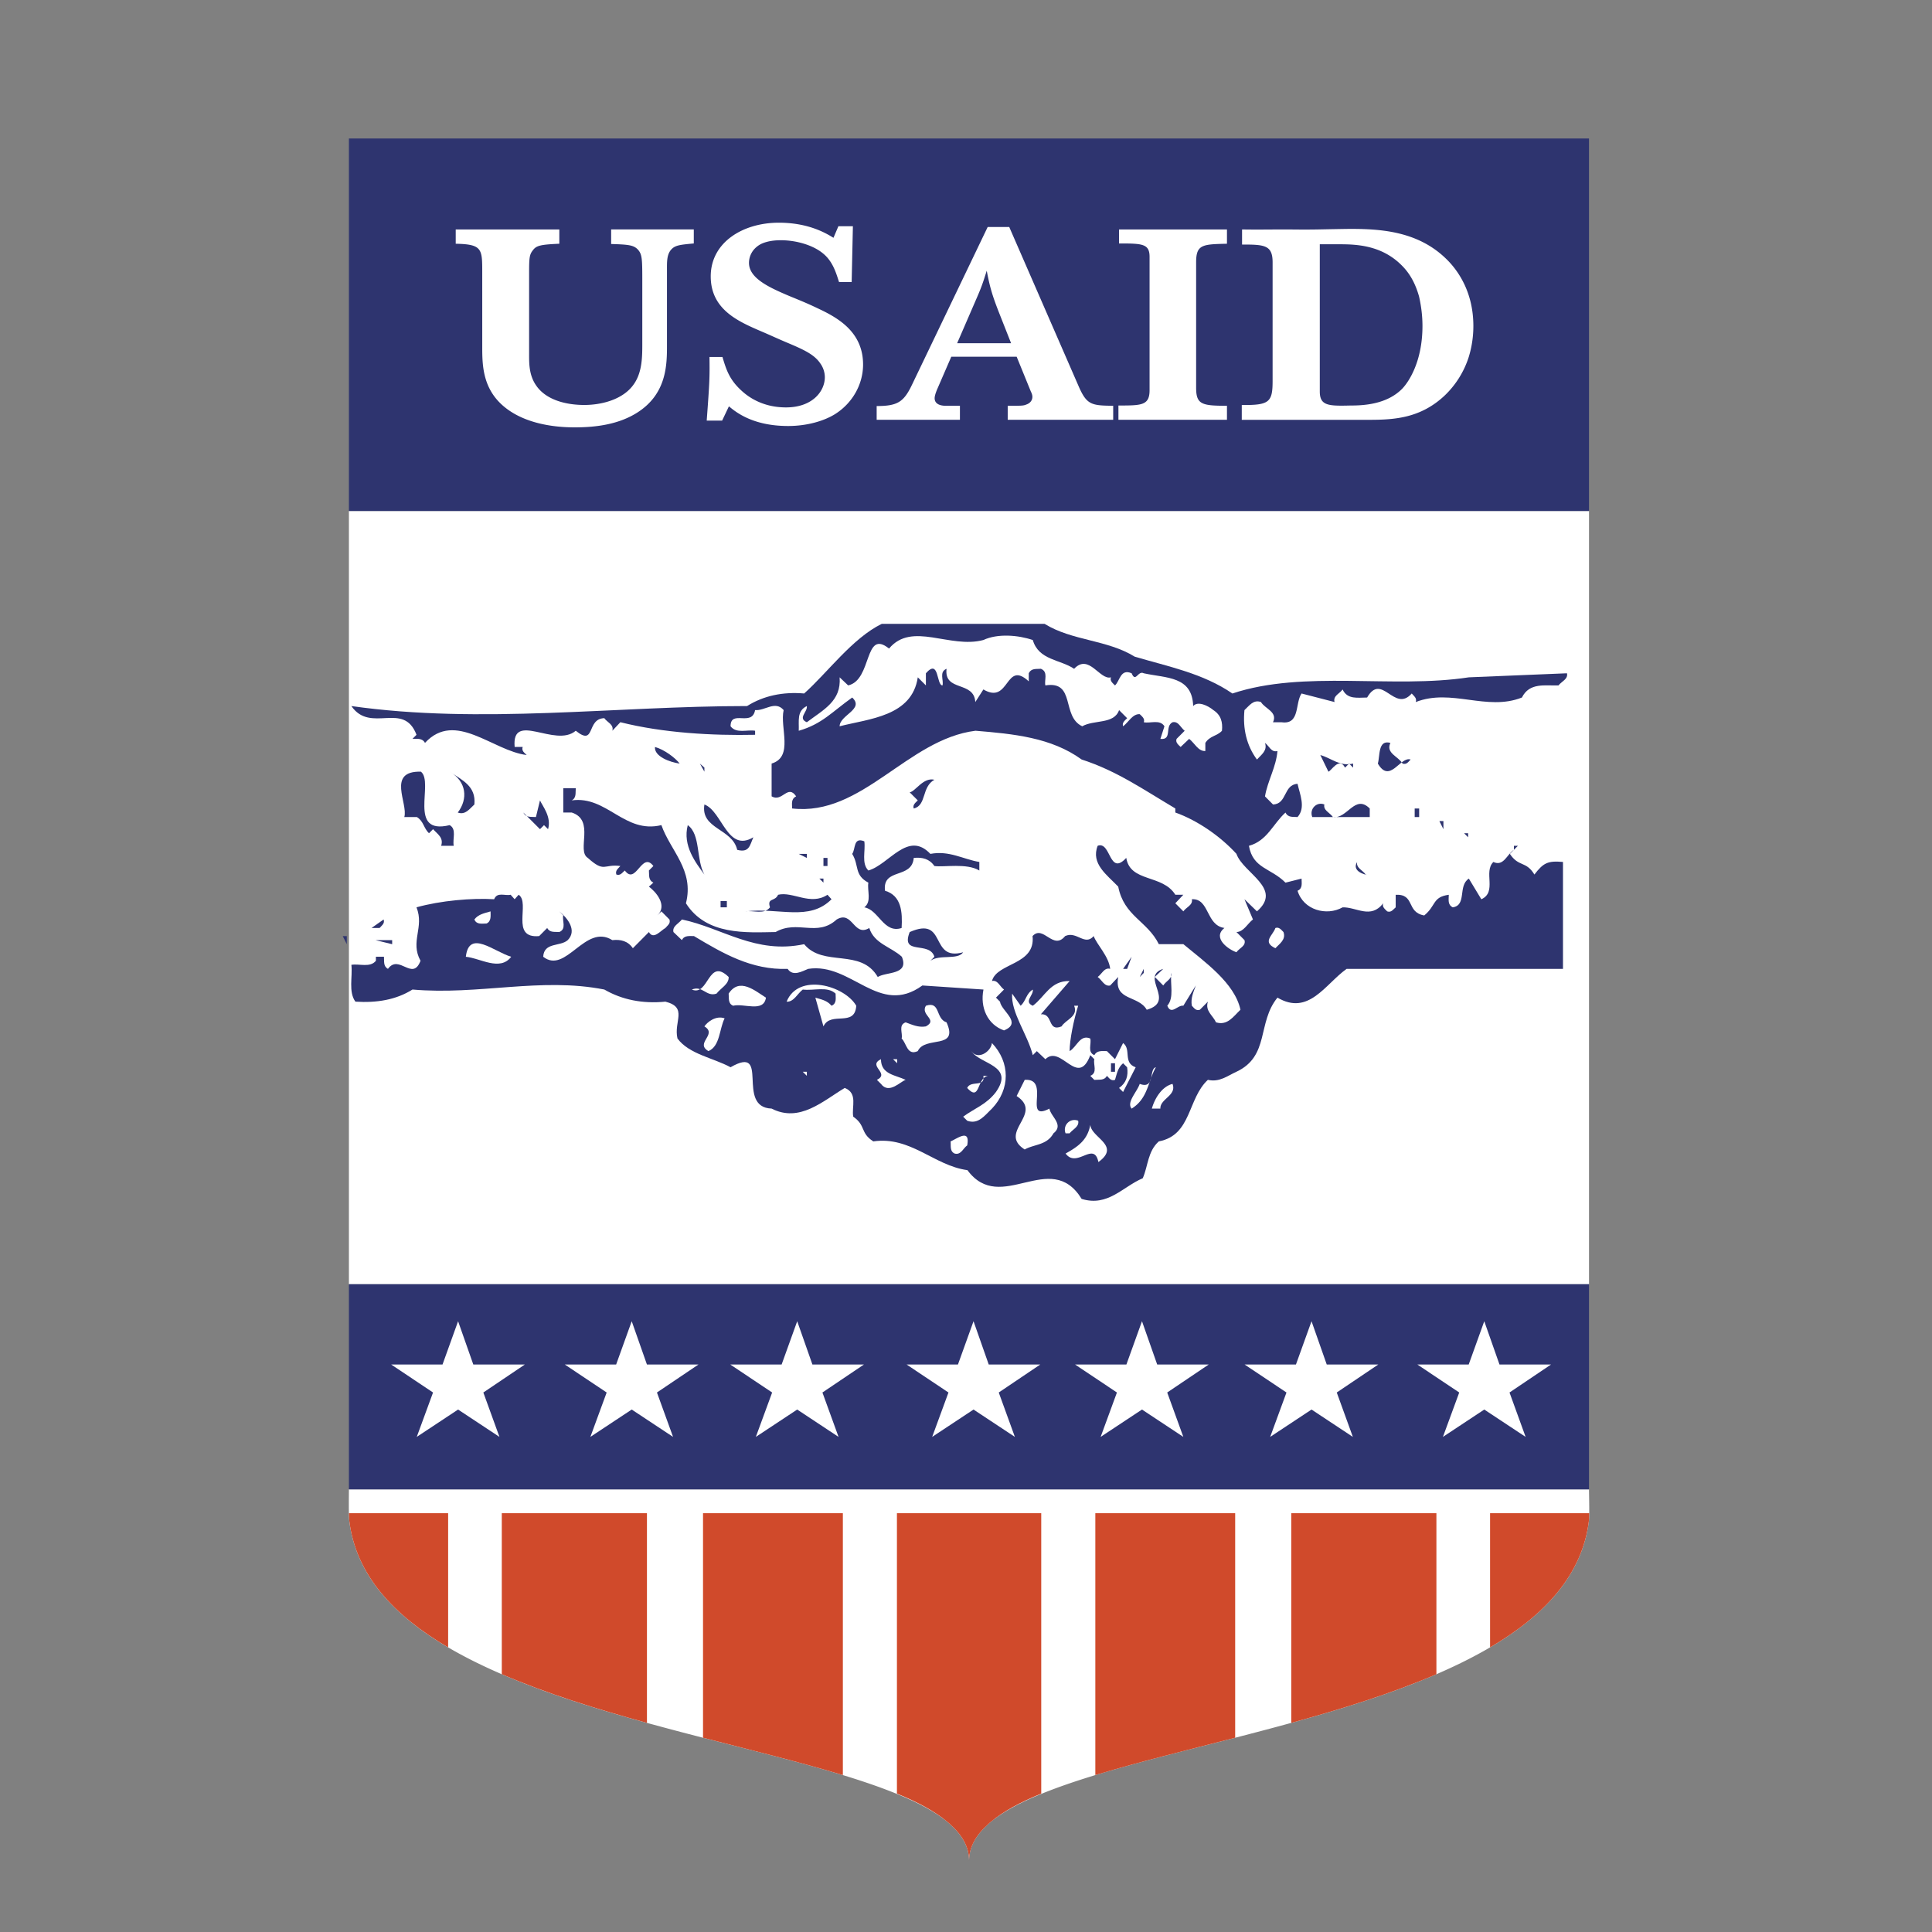
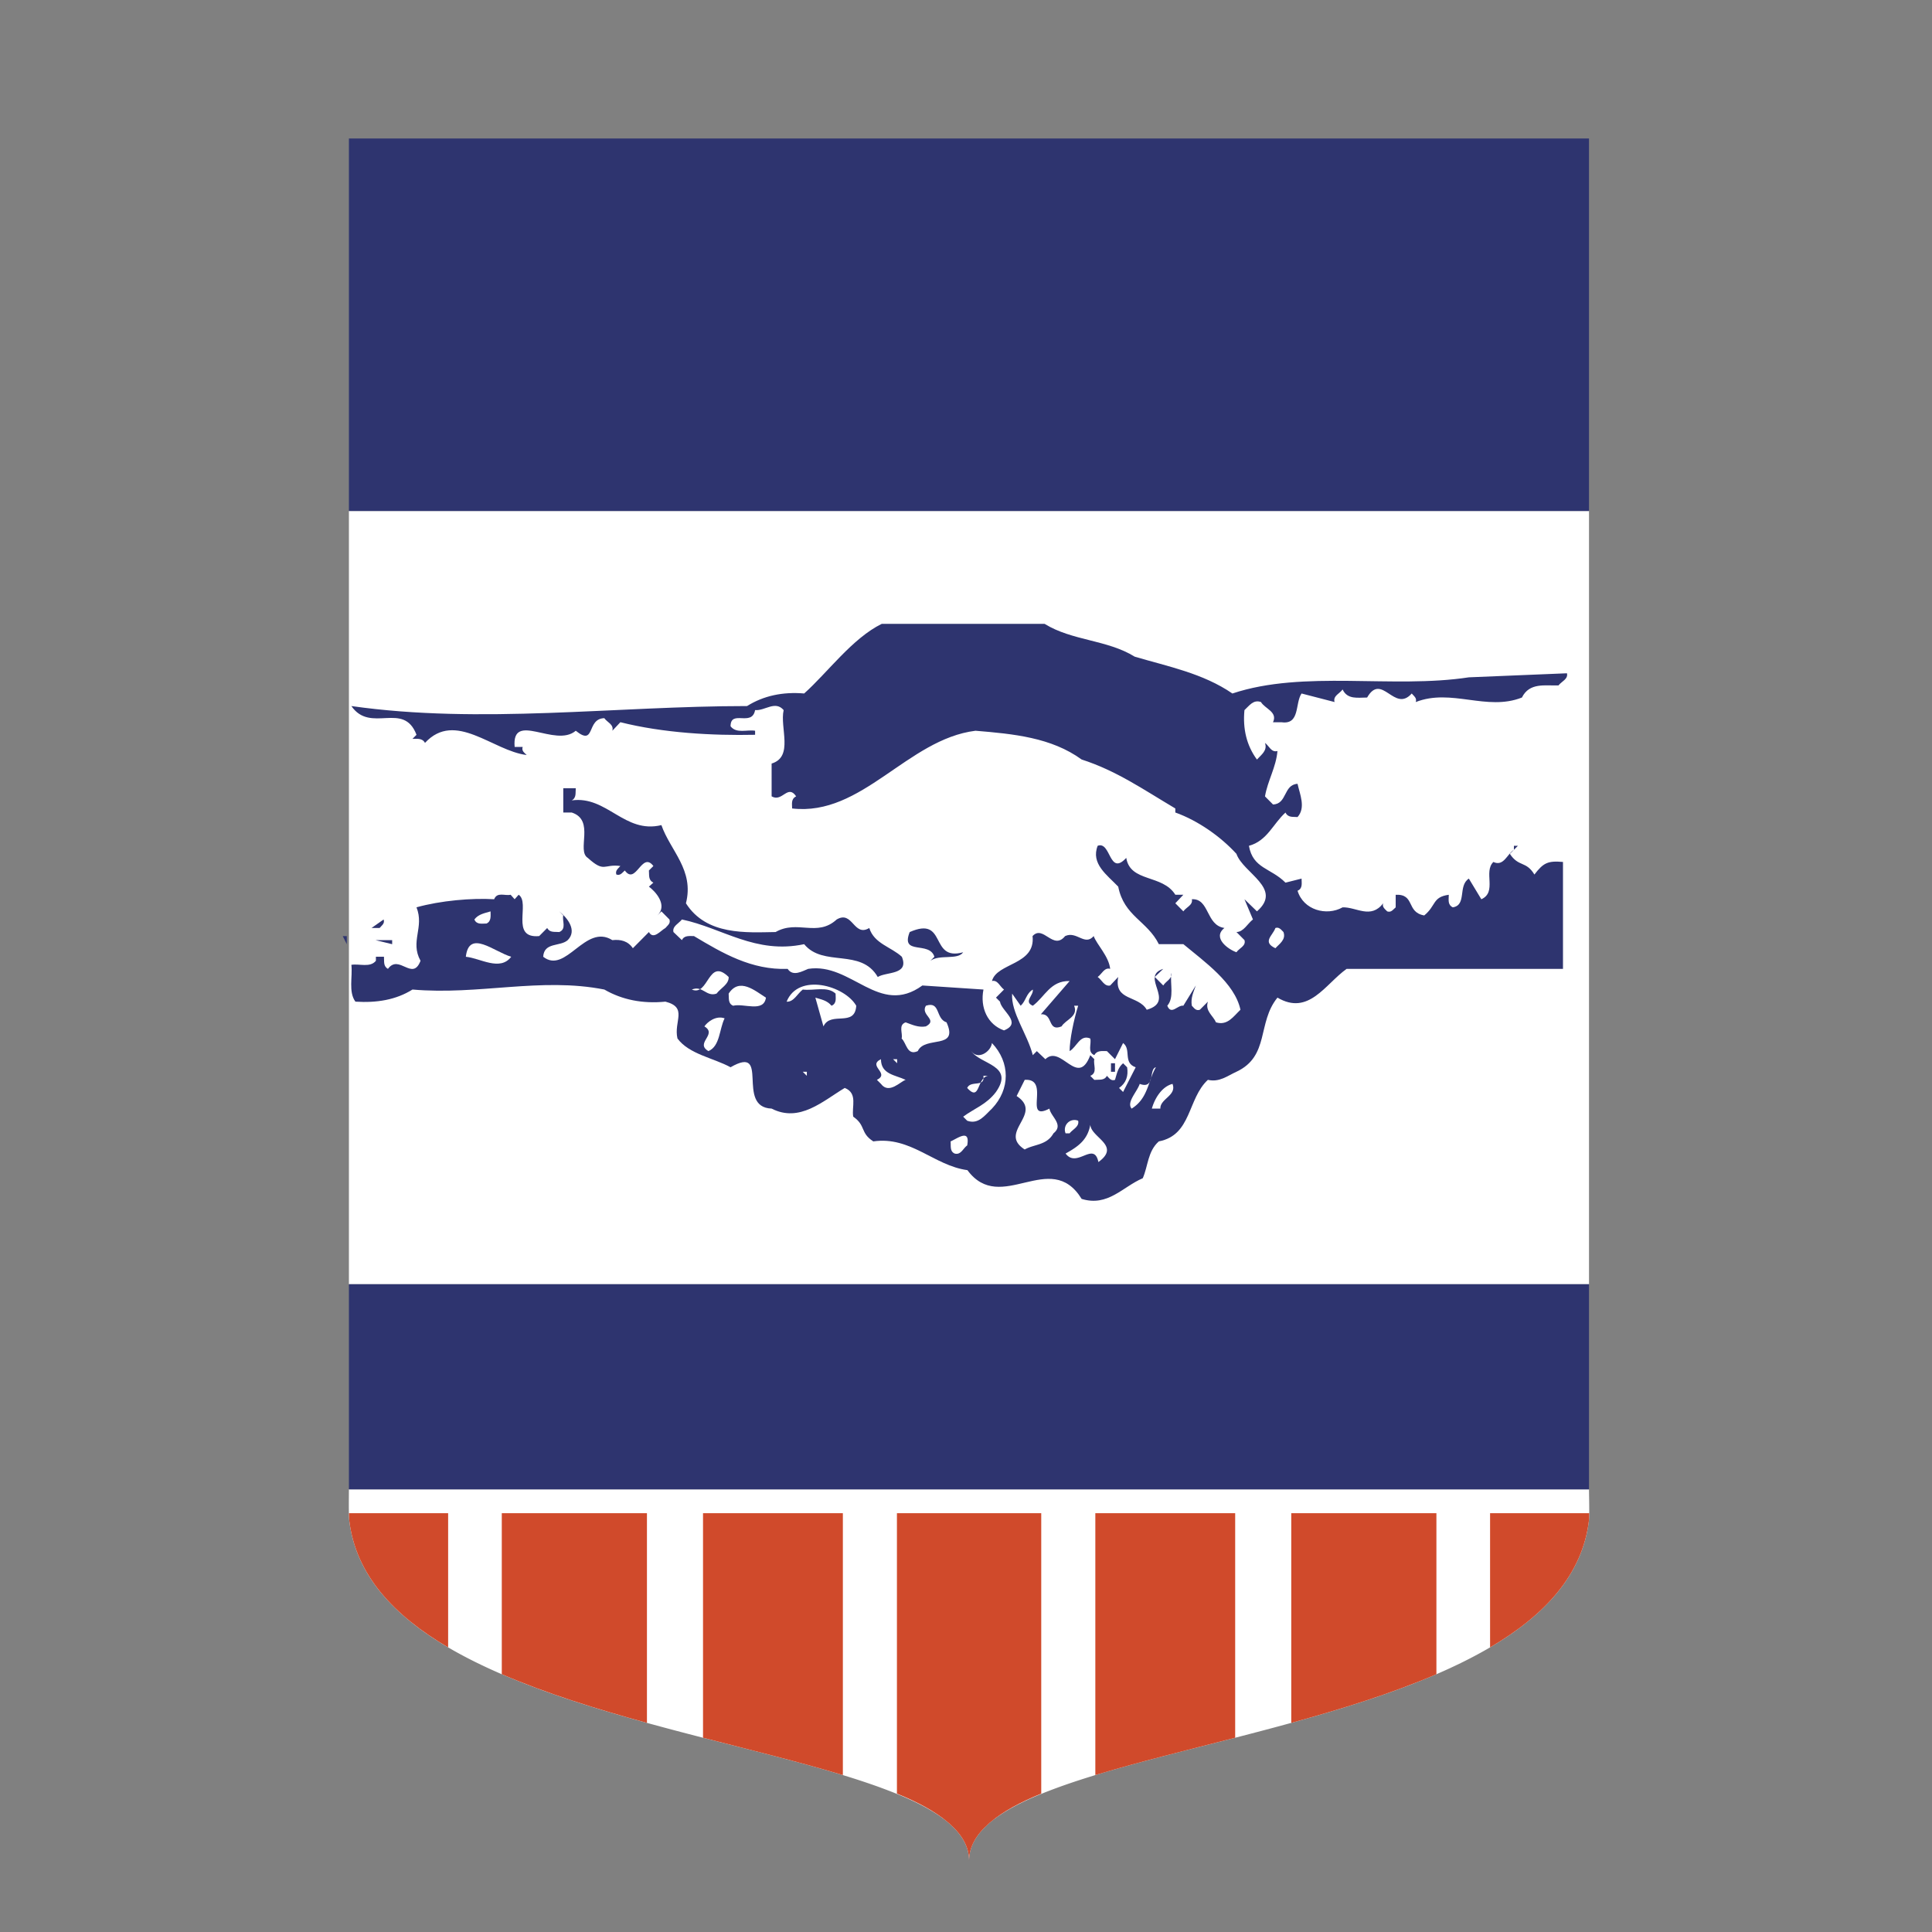
<svg xmlns="http://www.w3.org/2000/svg" width="2500" height="2500" viewBox="0 0 192.756 192.756">
  <rect x="0" y="0" width="192.756" height="192.756" fill="#808080" stroke="none" />
  <g fill-rule="evenodd" clip-rule="evenodd">
    <path fill="#fff" fill-opacity="0" d="M0 0h192.756v192.756H0V0z" />
    <path d="M158.535 148.594H34.811c0 .57-.032 2.551.032 3.092.646 5.438 4.439 9.488 9.868 12.674 1.649.967 3.446 1.855 5.352 2.678 4.429 1.91 9.435 3.467 14.483 4.855a347.51 347.51 0 0 0 5.594 1.482c4.855 1.25 9.558 2.404 13.627 3.627 4.697 1.416 8.543 2.928 10.783 4.789l.084.07c.042.037.082.074.123.113 1.221 1.078 1.915 2.273 1.928 3.637h.001c.014-1.363.708-2.559 1.929-3.637.041-.039.08-.076.123-.113l.084-.07c1.238-1.055 2.965-1.988 5.062-2.844h.002c-2.098.855-3.826 1.789-5.062 2.844 2.238-1.861 6.084-3.373 10.783-4.789 4.066-1.223 8.771-2.377 13.627-3.627 1.852-.477 3.725-.969 5.594-1.482 5.049-1.389 10.055-2.945 14.482-4.855 1.906-.822 3.703-1.711 5.354-2.678 5.428-3.186 9.221-7.236 9.867-12.674.012-.236.027-.471.027-.713.008-.811-.023-1.965-.023-2.379zM158.535 128.127H34.811V50.982h123.724v77.145z" fill="#fff" />
    <path fill="#2e346f" d="M158.535 50.982H34.811V13.817h123.724v37.165zM158.535 148.594H34.811v-20.467h123.724v20.467z" />
-     <path d="M45.467 22.892h10.337v1.426c-1.877.08-2.276.188-2.615.619-.369.457-.4.753-.4 2.313v8.07c0 .861-.03 2.098.708 3.147.954 1.399 2.892 1.937 4.8 1.937 1.015 0 2.123-.188 3.046-.592 2.646-1.156 2.738-3.389 2.738-5.407v-6.563c0-2.044-.03-2.475-.431-2.933-.431-.458-.923-.511-2.677-.564v-1.453h8.246v1.398c-1.477.135-1.908.189-2.307.673-.4.512-.369 1.237-.369 2.018v7.452c0 1.909 0 4.842-2.954 6.725-1.815 1.157-4.03 1.48-6.246 1.48-2.492 0-4.923-.512-6.676-1.776-2.462-1.775-2.554-4.223-2.554-6.16V27.17c0-2.34 0-2.798-2.646-2.852v-1.426zM72.08 35.617c.369 1.237.676 2.233 1.876 3.336.492.457 1.938 1.694 4.46 1.694 2.647 0 3.878-1.614 3.878-3.013a2.37 2.37 0 0 0-.431-1.345c-.616-.942-1.722-1.426-3.447-2.152-.83-.35-1.63-.726-2.46-1.076-2.308-.995-5.046-2.179-5.046-5.488 0-3.389 3.2-5.354 6.799-5.354 2.955 0 4.708 1.05 5.447 1.507l.492-1.157h1.446l-.123 5.569H83.71c-.308-.969-.646-2.099-1.63-2.879-.955-.78-2.584-1.291-4.185-1.291-.616 0-1.354.081-1.969.376-.923.484-1.2 1.292-1.2 1.884 0 1.533 1.999 2.448 4.031 3.308.922.377 1.845.753 2.737 1.184 1.969.915 4.615 2.313 4.615 5.649 0 1.964-1.047 3.847-2.8 4.95-1.078.672-2.77 1.184-4.677 1.184-3.507 0-5.2-1.372-5.908-1.964l-.677 1.426h-1.538c.276-3.766.307-4.197.276-6.349h1.295v.001zM100.693 22.65l6.893 15.818c.83 1.937 1.291 1.991 3.477 2.017v1.399H100.54v-1.399c1.416 0 1.568 0 1.877-.134.246-.08.584-.323.584-.753 0-.188-.061-.35-.154-.538l-1.414-3.47H94.91l-1.446 3.335c-.092.242-.215.565-.215.807 0 .539.493.753 1.108.753h1.415v1.399h-8.307v-1.373c2.092 0 2.707-.403 3.538-2.151l7.538-15.711h2.152v.001zm-.984 8.635c-.709-1.802-.953-2.636-1.262-4.277-.4 1.265-.523 1.641-1.076 2.905l-1.877 4.331h5.383l-1.168-2.959zM111.646 22.892h10.768v1.426c-2.461.054-3.076.08-3.076 1.856v12.509c0 1.668.555 1.802 3.076 1.802v1.399h-10.828v-1.426c2.307 0 3.107 0 3.107-1.534V25.636c0-1.318-.709-1.346-3.047-1.346v-1.398zM123.922 22.892c1.447.027 2.924 0 4.369 0 .461 0 1.846.027 3.23 0s2.799-.054 3.293-.054c3.045 0 6.646.27 9.414 2.933 1.107 1.049 2.77 3.228 2.77 6.752 0 1.049-.154 2.099-.461 3.094a9.177 9.177 0 0 1-2.432 3.874c-2.369 2.206-4.922 2.395-7.477 2.395h-12.736v-1.479c2.736.027 3.076-.269 3.076-2.395V26.174c0-1.723-.801-1.776-3.047-1.776v-1.506h.001zm7.754 1.48v14.689c0 1.425.861 1.452 3.045 1.398 1.232 0 3.602-.081 5.17-1.668.676-.7 2.029-2.744 2.029-6.269 0-.995-.121-1.963-.338-2.932-.369-1.317-.922-2.287-1.66-3.04-2.031-2.099-4.586-2.179-6.309-2.179h-1.937v.001zM47.222 136.137h5.143l-4.142 2.793 1.607 4.429-4.126-2.728-4.124 2.728 1.625-4.429-4.178-2.793h5.124l1.553-4.317 1.518 4.317zM64.544 136.137h5.143l-4.143 2.793 1.607 4.429-4.124-2.728-4.125 2.728 1.625-4.429-4.178-2.793h5.124l1.554-4.317 1.517 4.317zM81.054 136.137h5.143l-4.143 2.793 1.608 4.429-4.125-2.728-4.126 2.728 1.626-4.429-4.179-2.793h5.125l1.554-4.317 1.517 4.317zM98.646 136.137h5.143l-4.143 2.793 1.608 4.429-4.125-2.728-4.125 2.728 1.625-4.429-4.178-2.793h5.124l1.554-4.317 1.517 4.317zM115.453 136.137h5.143l-4.143 2.793 1.608 4.429-4.125-2.728-4.125 2.728 1.625-4.429-4.178-2.793h5.123l1.555-4.317 1.517 4.317zM132.369 136.137h5.143l-4.143 2.793 1.606 4.429-4.123-2.728-4.125 2.728 1.625-4.429-4.178-2.793h5.123l1.555-4.317 1.517 4.317zM149.604 136.137h5.144l-4.144 2.793 1.607 4.429-4.125-2.728-4.125 2.728 1.627-4.429-4.18-2.793h5.125l1.553-4.317 1.518 4.317z" fill="#fff" />
    <path d="M34.814 150.973c0 .242.017.477.029.713.646 5.438 4.439 9.488 9.868 12.674v-13.387h-9.897zM50.063 150.973v16.064c4.429 1.91 9.435 3.467 14.483 4.855v-20.92H50.063v.001zM84.092 150.973H70.141v22.402c4.855 1.25 9.558 2.404 13.627 3.627.106.033.219.064.325.096v-26.125h-.001z" fill="#d04a2b" />
    <path d="M158.559 150.98c0 .24-.016.473-.027.705.017-.146.025-.404.027-.705z" fill="#fff" />
    <path d="M158.559 150.973c0 .242-.016.477-.027.713-.646 5.438-4.439 9.488-9.867 12.674v-13.387h9.894zM143.311 150.973v16.064c-4.428 1.91-9.434 3.467-14.482 4.855v-20.92h14.482v.001zM109.281 150.973h13.953v22.402c-4.855 1.25-9.561 2.404-13.627 3.627-.107.033-.219.064-.326.096v-26.125zM96.687 150.973h-7.2v27.975c2.098.855 3.826 1.789 5.064 2.844l.084.07c.042.037.082.074.123.113 1.221 1.078 1.915 2.273 1.928 3.637h.001c.014-1.363.708-2.559 1.929-3.637.041-.039.08-.076.123-.113l.084-.07c1.238-1.055 2.965-1.988 5.062-2.844v-27.975h-7.198z" fill="#d04a2b" />
    <path d="M104.221 62.243c2.758 1.703 6.23 1.568 8.988 3.272 3.338.987 6.811 1.659 9.748 3.676 7.121-2.376 15.979-.448 23.588-1.614l9.791-.404c.135.583-.533.807-.846 1.211-1.334.044-2.893-.314-3.648 1.209-3.518 1.389-7.033-.941-10.592.449.133-.404-.18-.583-.402-.852-1.734 1.971-2.98-2.151-4.451.403-.934 0-1.957.225-2.447-.806-.266.403-.979.627-.801 1.255l-3.293-.852c-.668.986-.133 3.137-2.002 2.868h-.846c.488-1.031-.801-1.344-1.203-2.016-.756-.27-1.158.358-1.646.807-.18 1.882.223 3.541 1.246 4.931.445-.494 1.068-.896.803-1.659.398.269.621.987 1.244.807-.133 1.614-.979 2.958-1.244 4.528l.801.807c1.422-.045 1.023-1.973 2.447-2.062.223 1.031.846 2.375 0 3.316-.445-.044-.936.09-1.203-.448-1.244 1.121-1.824 2.824-3.648 3.318.4 2.286 2.182 2.196 3.648 3.675l1.604-.404c0 .449.133.986-.4 1.211.578 1.927 2.893 2.554 4.494 1.657 1.381-.044 2.805 1.211 4.049-.403-.131.358.18.583.404.807.398.134.576-.179.844-.404v-1.254c1.959-.09 1.023 1.748 2.848 2.062 1.203-.986.803-1.837 2.449-2.062 0 .493-.135.986.4 1.254 1.424-.223.488-2.151 1.602-2.869l1.246 2.062c1.602-.717.18-2.734 1.203-3.721 1.023.494 1.379-.807 2.047-1.21v-.403h.4l-.803.806c.891 1.345 1.604.672 2.449 2.062.891-1.167 1.336-1.39 2.85-1.256v10.667h-21.586c-2.137 1.525-3.785 4.707-6.9 2.869-2.047 2.51-.756 5.828-4.094 7.396-.891.402-1.691 1.074-2.848.807-2.047 1.883-1.604 5.514-4.896 6.141-1.113.986-1.068 2.465-1.602 3.676-2.004.85-3.473 2.869-6.098 2.062-3.117-5.066-8.057 1.658-11.395-2.869-3.338-.449-5.652-3.408-9.391-2.869-1.334-.854-.711-1.57-2.002-2.467-.178-.984.489-2.33-.846-2.867-2.18 1.301-4.495 3.496-7.298 2.062-3.65-.137-.046-6.455-4.095-4.125-1.737-.941-4.139-1.299-5.297-2.869-.4-1.703 1.068-3.092-1.201-3.676-2.269.225-4.316-.178-6.097-1.209-6.365-1.254-12.507.582-19.138 0-1.647 1.031-3.561 1.346-5.697 1.209-.712-.984-.267-2.463-.401-3.674.802-.135 1.87.312 2.447-.404v-.403h.803c.042.448-.09.942.399 1.209 1.113-1.523 2.448 1.301 3.25-.806-1.069-1.927.4-3.317-.402-5.334 2.404-.671 5.518-.941 7.745-.806.311-.762 1.067-.313 1.646-.448l.4.448.401-.448c1.202.807-.89 4.392 2.048 4.124l.801-.807c.266.494.755.359 1.202.404.756-.313.267-1.121.4-1.659l-.4-.403c.89.717 1.779 1.927.845 2.869-.757.672-2.358.179-2.448 1.658 2.271 1.793 4.183-3.362 6.899-1.658.846-.09 1.557.089 2.048.807l1.601-1.614c.446.807 1.157-.135 1.647-.404.222-.269.534-.448.4-.851l-.801-.807-.4.403c1.068-1.03-.223-2.42-.846-2.869l.446-.403c-.535-.268-.401-.761-.446-1.21l.446-.447c-1.158-1.525-1.736 1.972-2.85.447-.266.225-.444.539-.844.404-.134-.404.177-.583.4-.852-1.691-.224-1.558.717-3.248-.808-1.158-.717.755-3.764-1.603-4.527h-.845v-2.42h1.246c-.045.448.088.941-.401 1.21 3.516-.492 5.252 3.362 8.945 2.466.891 2.554 3.294 4.481 2.448 7.799 2.047 3.228 6.053 2.913 8.945 2.869 2.181-1.254 4.14.538 6.097-1.254 1.603-.942 1.692 1.792 3.249.851.489 1.569 2.181 1.883 3.25 2.869.756 1.838-1.558 1.479-2.403 2.018-1.693-2.915-5.431-.943-7.343-3.273-4.851 1.03-8.145-1.614-12.196-2.465-.312.403-.979.672-.845 1.254l.845.807c.224-.494.757-.404 1.202-.404 2.849 1.703 5.74 3.406 9.346 3.271.535.809 1.47.225 2.048 0 4.317-.672 7.077 4.797 11.393 1.658l6.096.404c-.355 1.793.402 3.496 2.049 4.078 1.869-.762-.268-1.926-.4-2.869l-.4-.402.801-.807c-.4-.27-.623-.986-1.201-.852.488-1.838 4.361-1.568 4.049-4.482 1.068-1.166 2.049 1.479 3.25 0 1.156-.538 1.959 1.031 2.848 0 .311.851 1.514 2.017 1.646 3.271-.578-.178-.846.539-1.248.809.402.268.67.984 1.248.85l.801-.85c-.443 2.42 2.004 1.793 2.848 3.271 2.982-.852-.756-3.316 1.648-4.08l-.846.809.846.85c.266-.447.934-.672.801-1.254-.133 1.121.312 2.465-.4 3.271.4.986 1.021-.09 1.602 0l1.246-2.018c-.223.629-.533 1.256-.4 2.018.223.225.4.539.801.404l.803-.809c-.312.943.531 1.391.799 2.062 1.158.359 1.738-.582 2.449-1.254-.58-2.689-3.605-4.796-5.697-6.544h-2.447c-1.156-2.331-3.471-2.779-4.051-5.738-1.111-1.165-2.758-2.285-2.049-4.078 1.338-.494 1.115 3.092 2.85 1.209.4 2.465 3.607 1.614 4.896 3.676h.801l-.801.852.801.807c.268-.404.98-.627.846-1.21 1.781-.09 1.381 2.599 3.252 2.868-1.248.986.398 2.152 1.199 2.421.268-.403.979-.627.801-1.21l-.801-.807c.711 0 1.113-.852 1.646-1.254l-.846-2.018 1.246 1.21c2.627-2.287-1.379-3.81-2.047-5.738-1.557-1.704-3.828-3.316-6.098-4.124v-.403c-3.248-1.927-5.875-3.765-9.346-4.885-3.025-2.197-6.809-2.556-10.592-2.869-6.811.852-11.306 8.562-18.293 7.754 0-.448-.133-.941.402-1.209-.847-1.256-1.38.626-2.448 0V76.18c2.224-.673.801-3.586 1.201-5.334-.847-.986-1.869.09-2.849 0-.312 1.703-2.448-.09-2.448 1.613.578.762 1.647.314 2.448.448v.403c-4.273.09-9.169-.179-13.441-1.255l-.801.852c.178-.627-.534-.852-.801-1.255-1.825.044-.846 2.868-2.849 1.255-2.047 1.748-6.411-2.018-6.098 1.613h.802c-.134.404.178.584.401.808-3.384-.404-7.122-4.482-10.148-1.21-.267-.493-.801-.404-1.246-.404l.4-.403c-1.291-3.407-4.584-.09-6.498-2.868 12.907 1.838 26.303 0 39.478 0 1.646-1.031 3.56-1.435 5.697-1.255 2.314-2.062 4.807-5.513 7.744-6.948h16.245v.003z" fill="#2e346f" />
-     <path d="M103.043 63.856c.584 2.018 2.734 1.929 4.123 2.87 1.48-1.569 2.555 1.165 3.676.852-.135.358.18.583.402.807.494-.449.539-1.703 1.66-1.211.404.986.627-.313 1.209 0 2.242.493 4.842.269 4.93 3.272.451-.539 1.48-.045 2.018.403.762.493.941 1.209.854 2.062-.494.538-1.211.494-1.658 1.21v.807c-.719.045-1.078-.807-1.615-1.21l-.852.807c-.225-.223-.537-.448-.402-.807l.807-.807c-.404-.314-.629-.986-1.211-.852-.807.404 0 1.794-1.211 1.659l.404-1.255c-.449-.717-1.389-.269-2.062-.404.135-.358-.178-.583-.402-.807-.717-.044-1.121.807-1.66 1.21-.133-.358.18-.583.404-.807l-.807-.807c-.492 1.435-2.51.941-3.674 1.613-2.107-.986-.629-4.572-3.678-4.078-.133-.539.314-1.345-.447-1.659-.447.045-.941-.09-1.211.448v.807c-2.375-2.196-1.881 2.375-4.527.807l-.805 1.255c-.137-2.152-3.139-.986-2.87-3.317-.763.314-.269 1.12-.403 1.659-.628 0-.314-2.736-1.658-1.211v1.211l-.808-.807c-.583 3.899-4.841 4.123-7.799 4.885 0-1.12 2.51-1.703 1.255-2.869-2.018 1.434-3.003 2.645-5.333 3.317.044-.941-.225-1.971.807-2.465.09.582-.942 1.21 0 1.613 1.658-1.254 3.452-2.106 3.271-4.481l.852.807c2.419-.539 1.568-5.693 4.078-3.676 2.286-2.734 6.051.044 9.412-.853 1.435-.67 3.495-.491 4.931.002z" fill="#fff" />
-     <path d="M138.721 74.121c-.492 1.031.807 1.345 1.211 2.062.404.135.582-.18.807-.403-1.031-.359-2.062 2.465-3.271.403.223-.763-.001-2.421 1.253-2.062zM67.812 76.183c-.986-.135-2.554-.717-2.465-1.659.942.269 2.018 1.076 2.465 1.659zM135 76.183v.403l-.402-.403-.404.403c-.582-1.121-1.389.358-1.658.403l-.807-1.658c1.121.313 1.927 1.166 3.271.852zM70.278 76.99l-.448-.807.448.403v.404zM41.996 76.99c1.345 1.076-1.391 6.365 2.868 5.334.718.403.27 1.344.404 2.062h-1.255c.269-.808-.359-1.166-.807-1.659l-.403.404c-.539-.493-.539-1.21-1.21-1.614h-1.255c.402-1.345-1.794-4.617 1.658-4.527zM47.329 80.262c-.493.448-.897 1.075-1.658.806 1.03-1.345.896-3.093-.808-4.078 1.255.851 2.646 1.434 2.466 3.272zM93.226 77.796c-1.299.717-.762 2.555-2.061 2.868-.137-.358.179-.583.402-.807l-.807-.807c.584-.089 1.346-1.523 2.466-1.254zM43.609 78.2l1.254 1.256-1.254-1.256zM54.68 82.727l-.404-.403-.402.403c-.313-.313-1.345-1.344-1.658-1.659.268.539.761.404 1.254.448l.404-1.658c.268.582 1.165 1.658.806 2.869zM75.163 83.534c-.357.807-.402 1.568-1.612 1.255-.494-2.151-3.676-2.062-3.272-4.526 1.791.671 2.284 4.839 4.884 3.271zM132.133 80.262c-.135.582.537.806.852 1.254 1.434.225 2.197-2.331 3.674-.852v.852h-5.736c-.314-.806.448-1.569 1.21-1.254zM141.143 80.665h.447v.851h-.447v-.851zM144.01 82.727l-.403-.807h.403v.807zM70.278 87.254c-.852-1.167-2.197-2.869-1.659-4.931 1.3.942.807 3.407 1.659 4.931zM146.475 83.534l-.403-.404h.403v.404zM86.234 83.937c.134.986-.313 2.196.404 2.913 2.062-.583 3.945-4.033 6.186-1.658 1.883-.358 3.271.538 4.885.807v.852c-1.255-.762-3.497-.313-4.483-.447-.493-.718-1.209-.897-2.061-.808-.181 2.152-3.139.941-2.869 3.273 1.659.492 1.748 2.151 1.659 3.719-1.794.583-2.289-1.837-3.722-2.062.763-.583.269-1.657.404-2.465-1.435-.761-.897-1.703-1.613-2.869.358-.493.089-1.704 1.21-1.255zM80.498 85.595l-.807-.403h.807v.403zM82.156 85.595h.403v.808h-.403v-.808zM136.256 87.254c.717.134-1.568-.091-.852-1.256-.134.584.584.852.852 1.256zM82.156 88.061l-.404-.404h.404v.404zM82.559 89.271l.403.448c-2.241 2.241-5.2.806-8.605 1.21.806-.135 1.882.357 2.465-.404-.313-.985.493-.537.808-1.254 1.479-.359 3.226 1.12 4.929 0zM71.893 90.525h.626v-.627h-.626v.627z" fill="#2e346f" />
    <path d="M48.943 90.93c0 .448.089.986-.404 1.21-.449 0-.987.134-1.21-.403.403-.539 1.032-.628 1.614-.807z" fill="#fff" />
    <path d="M37.872 92.587h-.807l1.21-.851c.134.404-.179.582-.403.851z" fill="#2e346f" />
    <path d="M128.053 92.991c.27.761-.402 1.166-.805 1.614-1.346-.628-.27-1.255 0-2.018.357-.134.582.18.805.404z" fill="#fff" />
    <path d="M96.095 95.008c-.538.806-2.375.179-3.271.852l.402-.403c-.493-1.614-3.406-.09-2.465-2.465 3.766-1.659 1.927 2.958 5.334 2.016zM34.6 94.202l-.404-.807h.404v.807zM39.126 94.202l-1.657-.404h1.657v.404z" fill="#2e346f" />
    <path d="M51.004 95.457c-1.12 1.479-3.093.134-4.527 0 .314-2.779 2.824-.494 4.527 0z" fill="#fff" />
-     <path fill="#2e346f" d="M112.051 96.666l.853-1.209-.449 1.209h-.404zM96.902 96.264h.807-.807zM113.711 97.475l.402-.809v.404l-.402.405z" />
-     <path d="M72.698 97.475c.045.717-.805 1.119-1.209 1.658-1.032.357-1.39-.854-2.465-.404 1.702.716 1.612-3.272 3.674-1.254zM103.85 101.193c1.256-.09.627 1.795 2.062 1.211.402-.674 1.703-.986 1.254-2.062h.402c-.447 1.436-.852 3.406-.852 4.527.719-.402 1.033-1.703 2.062-1.256.135.584-.312 1.346.402 1.658.27-.492.764-.402 1.256-.402l.807.807.807-1.613c.854.629-.043 1.973 1.258 2.42l-1.258 2.465-.402-.402c.717-.494.941-1.211.807-2.062l-.404-.402c-.537.447-.625 1.074-.807 1.658-.402.135-.582-.18-.807-.404-.268.494-.762.357-1.256.404l-.402-.404c.762-.312.27-1.119.402-1.658l-.402-.404c-1.254 3.318-2.912-1.119-4.482.404l-.852-.807-.402.402c-.539-2.105-2.197-4.256-2.062-6.139l.852 1.209c.537-.492.537-1.209 1.211-1.613.09.582-.941 1.209 0 1.613 1.211-.896 1.748-2.51 3.674-2.465l-2.868 3.315zM76.419 99.535c-.225 1.523-2.196.539-3.272.807-.538-.223-.404-.762-.449-1.209 1.076-1.658 2.645-.27 3.721.402zM85.428 100.342c-.134 2.197-2.554.494-3.272 2.062l-.807-2.869c.583.18 1.165.27 1.613.807.538-.223.404-.762.404-1.209-.807-.764-2.152-.27-3.272-.404-.539.404-.896 1.254-1.614 1.209 1.165-2.913 5.782-1.614 6.948.404zM94.437 102c1.255 2.779-2.152 1.301-2.869 2.869-1.076.494-1.121-.807-1.612-1.256.133-.537-.36-1.344.402-1.613.627.225 1.254.539 2.018.404 1.255-.674-.583-1.121 0-2.062 1.478-.492.941 1.301 2.061 1.658zM72.295 101.598c-.538 1.076-.449 2.777-1.613 3.271-1.39-.807.94-1.658-.404-2.465.268-.404 1.12-1.121 2.017-.806zM98.965 110.607c-.719.672-1.346 1.613-2.467 1.209l-.403-.404c1.075-.805 2.329-1.209 3.272-2.465 1.883-2.688-1.568-2.732-2.465-4.078.672.941 1.973.045 2.063-.807 1.838 1.928 1.838 4.616 0 6.545zM90.358 107.738c-.494.135-1.659 1.479-2.465.402l-.403-.402c1.344-.674-.987-1.389.403-2.062 0 1.523 1.434 1.568 2.465 2.062zM89.506 106.08l-.404-.404h.404v.404z" fill="#fff" />
+     <path d="M72.698 97.475c.045.717-.805 1.119-1.209 1.658-1.032.357-1.39-.854-2.465-.404 1.702.716 1.612-3.272 3.674-1.254zM103.85 101.193c1.256-.09.627 1.795 2.062 1.211.402-.674 1.703-.986 1.254-2.062h.402c-.447 1.436-.852 3.406-.852 4.527.719-.402 1.033-1.703 2.062-1.256.135.584-.312 1.346.402 1.658.27-.492.764-.402 1.256-.402l.807.807.807-1.613c.854.629-.043 1.973 1.258 2.42l-1.258 2.465-.402-.402c.717-.494.941-1.211.807-2.062l-.404-.402c-.537.447-.625 1.074-.807 1.658-.402.135-.582-.18-.807-.404-.268.494-.762.357-1.256.404l-.402-.404c.762-.312.27-1.119.402-1.658l-.402-.404c-1.254 3.318-2.912-1.119-4.482.404l-.852-.807-.402.402c-.539-2.105-2.197-4.256-2.062-6.139l.852 1.209c.537-.492.537-1.209 1.211-1.613.09.582-.941 1.209 0 1.613 1.211-.896 1.748-2.51 3.674-2.465l-2.868 3.315zM76.419 99.535c-.225 1.523-2.196.539-3.272.807-.538-.223-.404-.762-.449-1.209 1.076-1.658 2.645-.27 3.721.402zM85.428 100.342c-.134 2.197-2.554.494-3.272 2.062l-.807-2.869c.583.18 1.165.27 1.613.807.538-.223.404-.762.404-1.209-.807-.764-2.152-.27-3.272-.404-.539.404-.896 1.254-1.614 1.209 1.165-2.913 5.782-1.614 6.948.404zM94.437 102c1.255 2.779-2.152 1.301-2.869 2.869-1.076.494-1.121-.807-1.612-1.256.133-.537-.36-1.344.402-1.613.627.225 1.254.539 2.018.404 1.255-.674-.583-1.121 0-2.062 1.478-.492.941 1.301 2.061 1.658zM72.295 101.598c-.538 1.076-.449 2.777-1.613 3.271-1.39-.807.94-1.658-.404-2.465.268-.404 1.12-1.121 2.017-.806zM98.965 110.607c-.719.672-1.346 1.613-2.467 1.209l-.403-.404c1.075-.805 2.329-1.209 3.272-2.465 1.883-2.688-1.568-2.732-2.465-4.078.672.941 1.973.045 2.063-.807 1.838 1.928 1.838 4.616 0 6.545zM90.358 107.738c-.494.135-1.659 1.479-2.465.402l-.403-.402c1.344-.674-.987-1.389.403-2.062 0 1.523 1.434 1.568 2.465 2.062M89.506 106.08l-.404-.404h.404v.404z" fill="#fff" />
    <path fill="#2e346f" d="M110.842 106.08h.402v.852h-.402v-.852z" />
    <path d="M115.324 106.482c-.807 1.391-.762 3.092-2.42 4.125-.539-.629.537-1.66.807-2.467 1.568.585.896-1.523 1.613-1.658zM80.498 107.334l-.404-.402h.404v.402zM98.561 107.334c-1.121.225-.762 2.645-2.062 1.211.359-.807 1.793 0 1.613-1.211h.449zM104.701 110.607c.135.805 1.48 1.613.404 2.465-.672 1.209-1.928 1.074-2.869 1.613-2.734-1.748 1.928-3.541-.807-5.334l.807-1.613c2.645-.179-.224 4.258 2.465 2.869zM116.982 108.141c.447 1.166-1.256 1.48-1.211 2.467h-.85c.27-.987.985-2.198 2.061-2.467zM107.568 111.816c.137.584-.537.852-.852 1.256h-.402a.96.96 0 0 1 1.254-1.256zM109.588 115.939c-.449-2.15-2.152.674-3.273-.852 1.301-.717 2.195-1.389 2.465-2.867.089 1.3 3.091 2.061.808 3.719zM96.498 114.281c-.403.27-.627.986-1.254.807-.493-.223-.359-.762-.403-1.209.716-.315 1.972-1.301 1.657.402z" fill="#fff" />
  </g>
</svg>